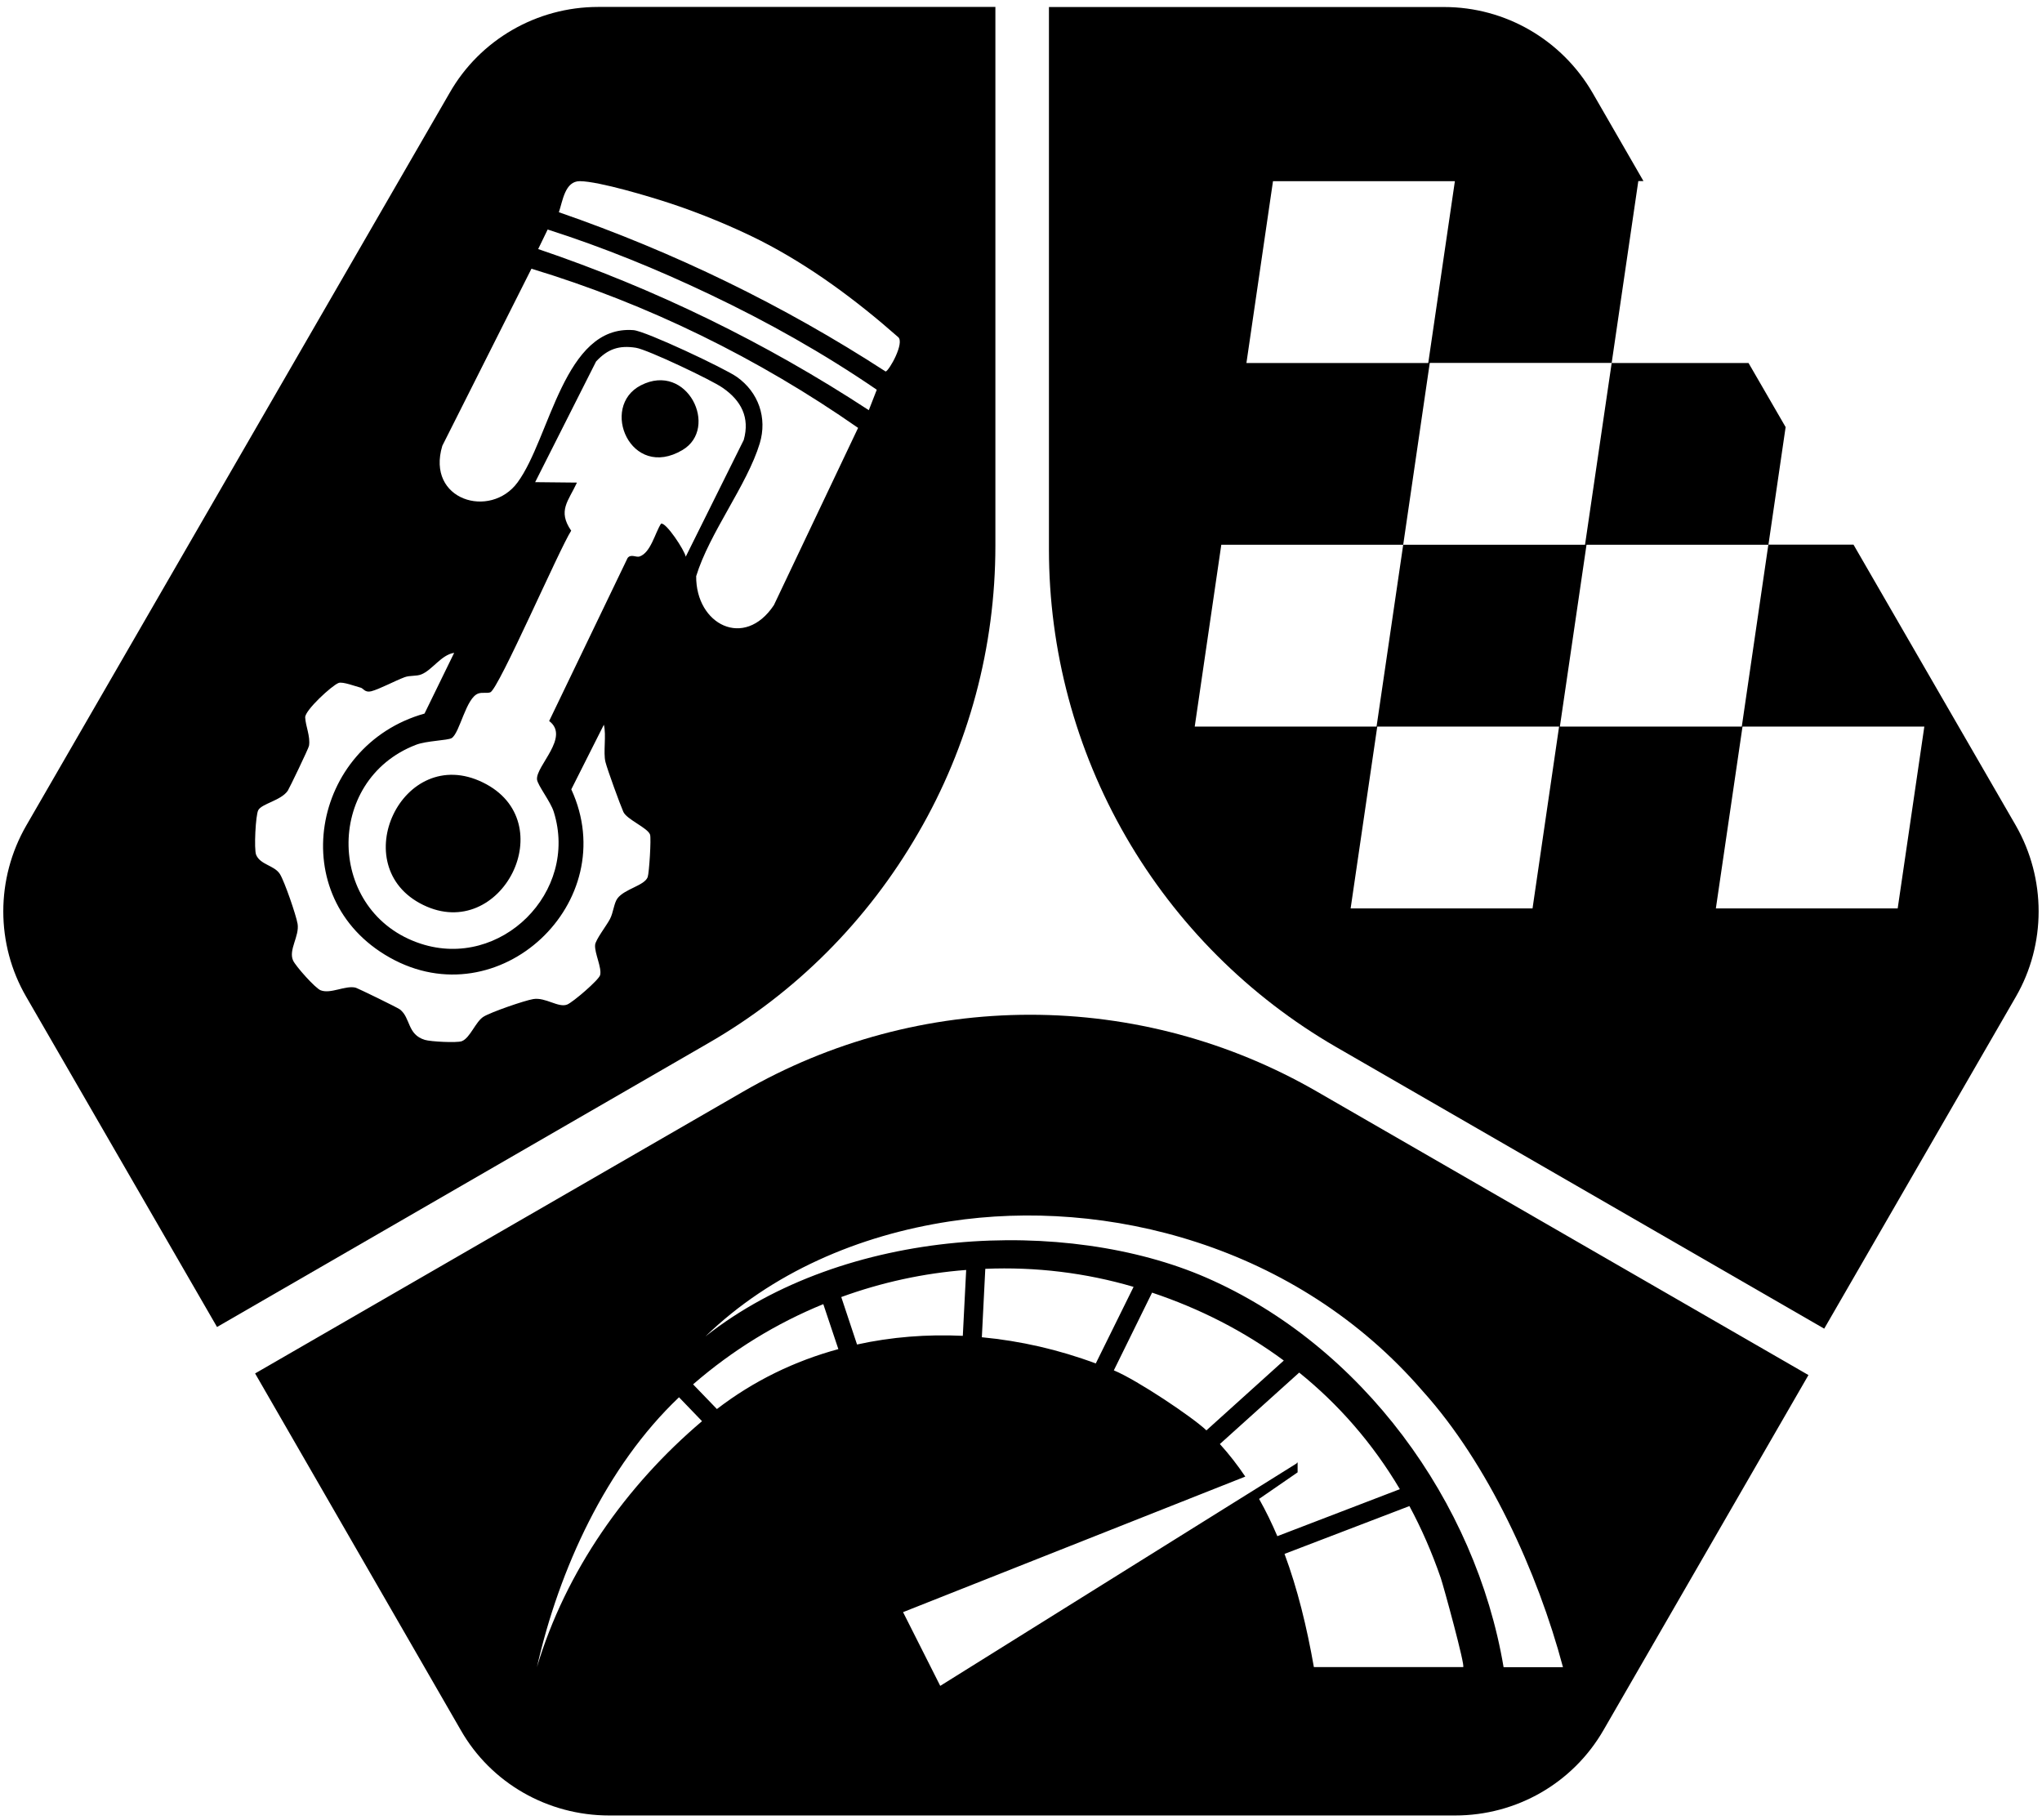
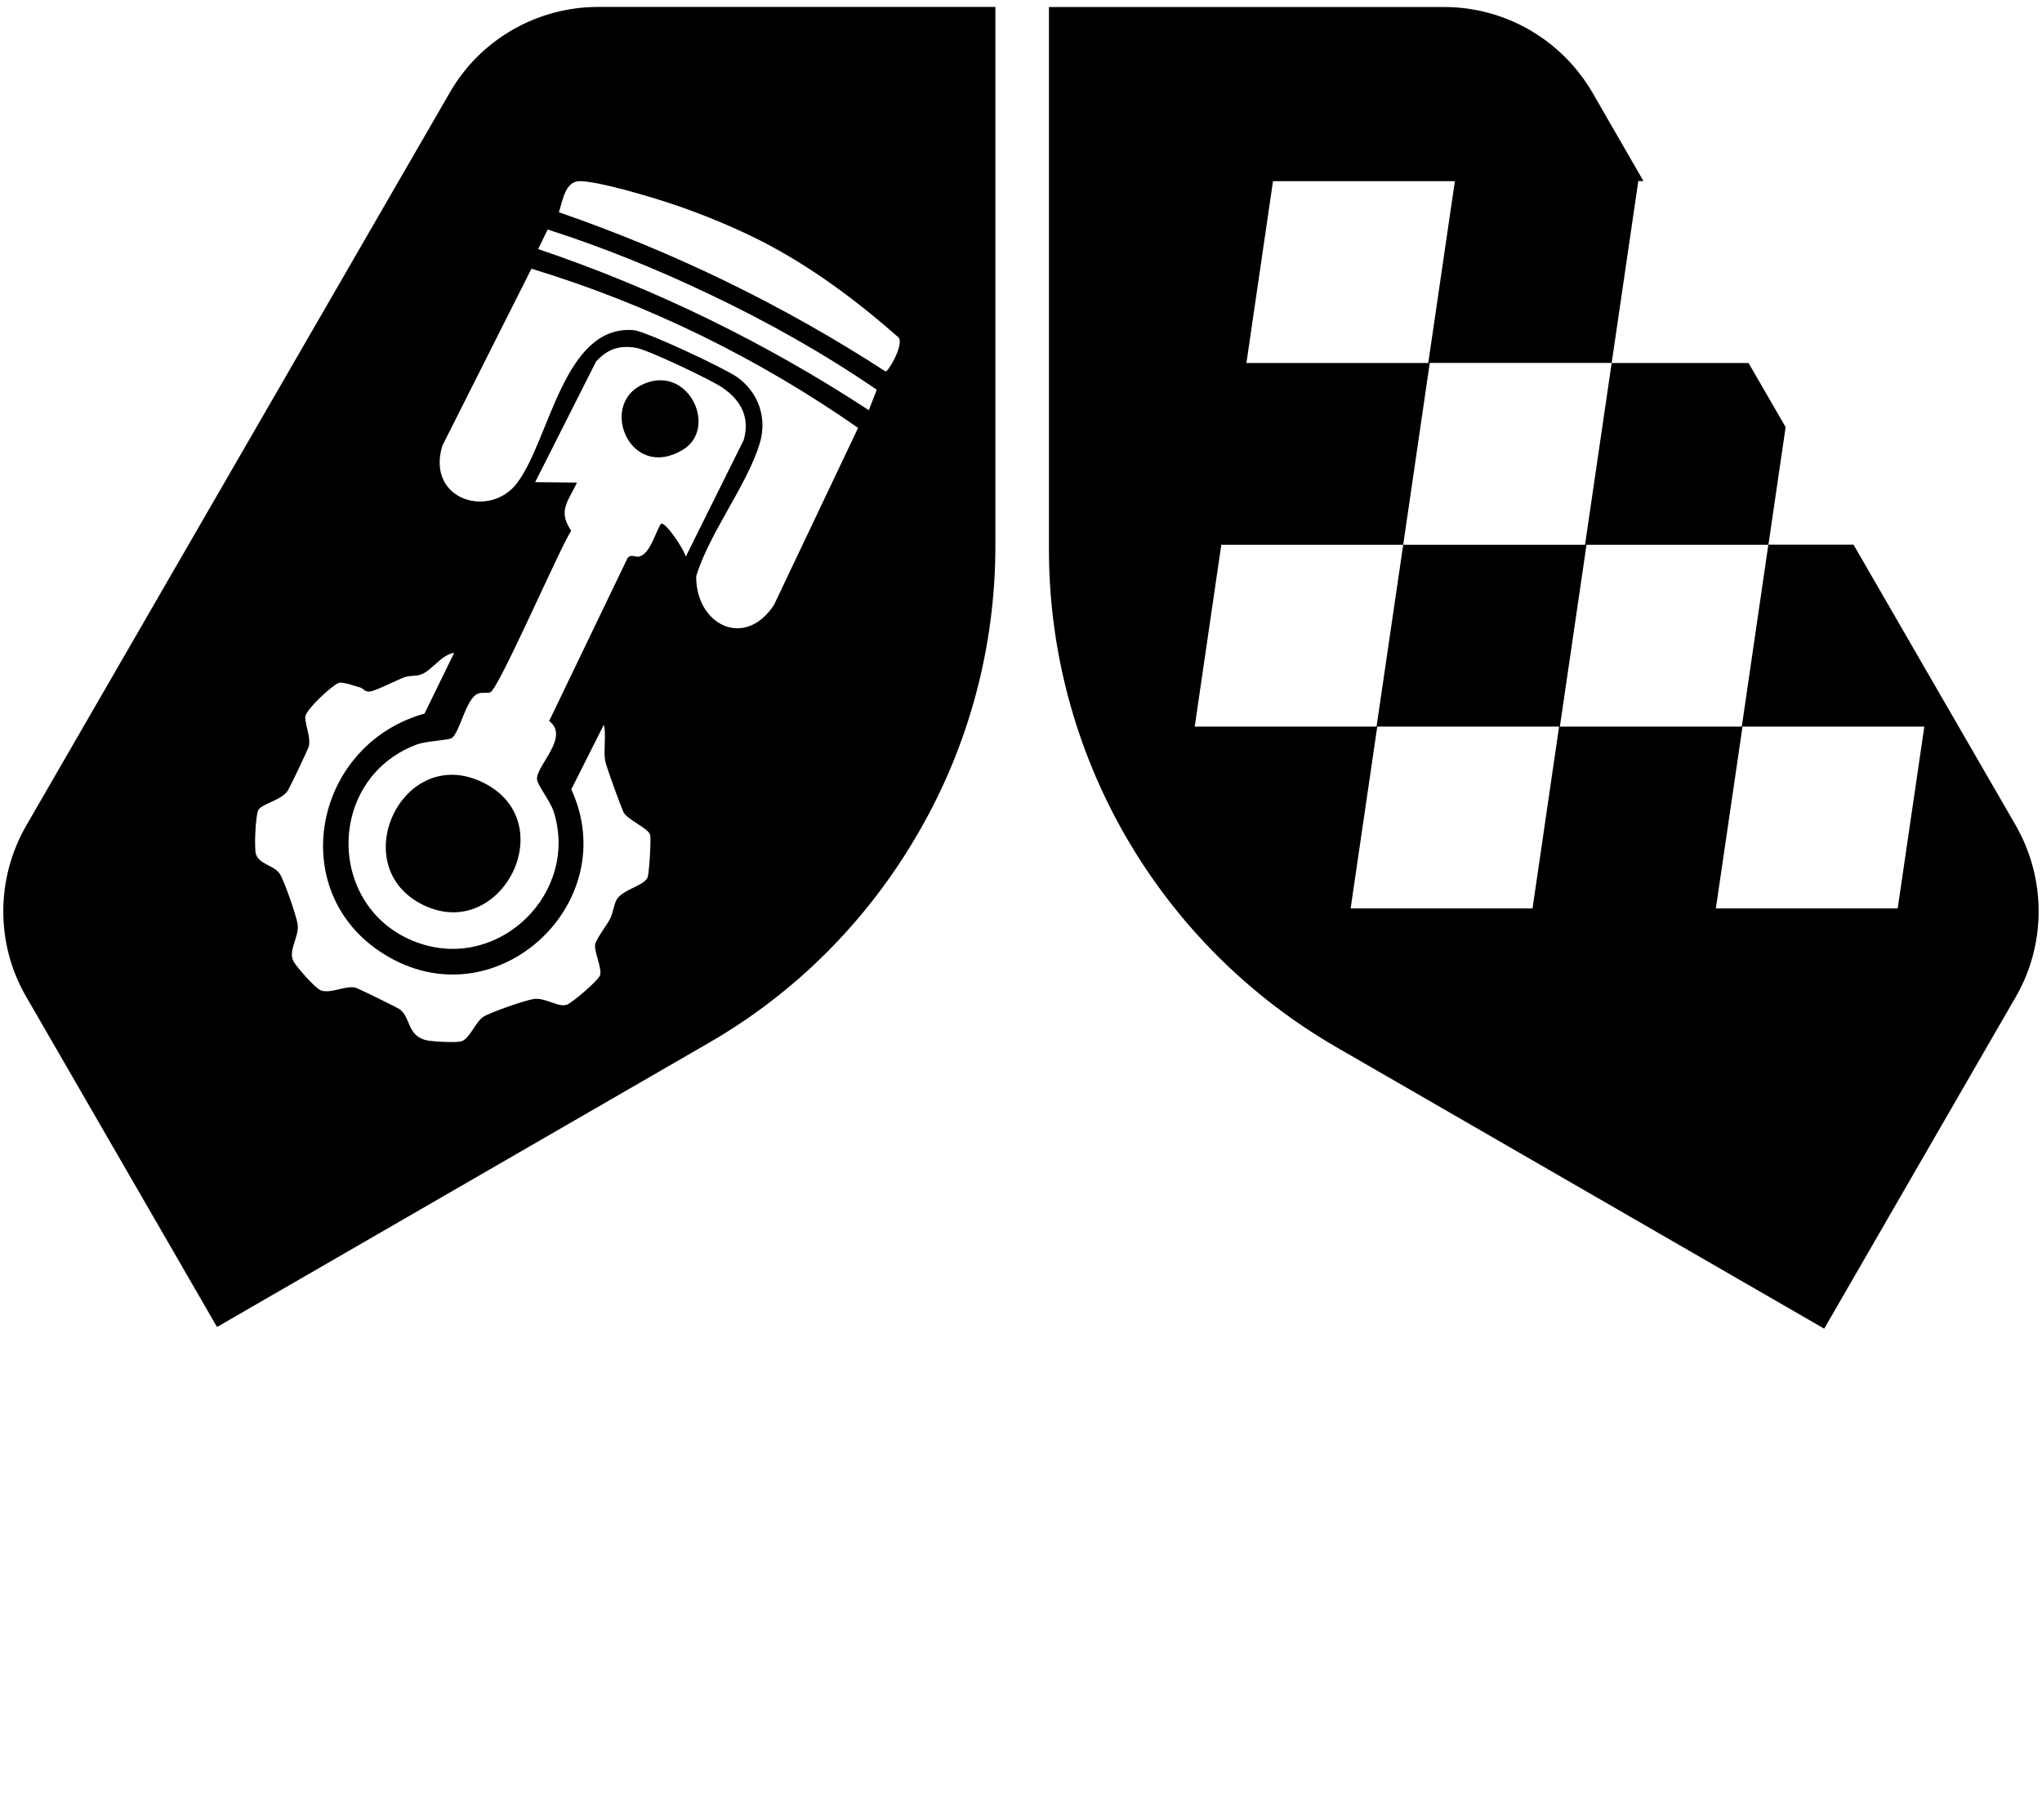
<svg xmlns="http://www.w3.org/2000/svg" width="276" height="246" viewBox="0 0 276 246" fill="none">
  <path d="M65.262 105.746C54.375 100.422 46.562 117.126 57.201 122.304C67.787 127.474 76.126 111.023 65.262 105.746ZM86.621 52.075C80.998 54.958 85.245 64.97 92.243 60.821C97.234 57.866 92.902 48.855 86.621 52.075ZM86.621 52.075C80.998 54.958 85.245 64.97 92.243 60.821C97.234 57.866 92.902 48.855 86.621 52.075ZM65.262 105.746C54.375 100.422 46.562 117.126 57.201 122.304C67.787 127.474 76.126 111.023 65.262 105.746ZM65.262 105.746C54.375 100.422 46.562 117.126 57.201 122.304C67.787 127.474 76.126 111.023 65.262 105.746ZM86.621 52.075C80.998 54.958 85.245 64.97 92.243 60.821C97.234 57.866 92.902 48.855 86.621 52.075ZM86.621 52.075C80.998 54.958 85.245 64.97 92.243 60.821C97.234 57.866 92.902 48.855 86.621 52.075ZM65.262 105.746C54.375 100.422 46.562 117.126 57.201 122.304C67.787 127.474 76.126 111.023 65.262 105.746ZM65.262 105.746C54.375 100.422 46.562 117.126 57.201 122.304C67.787 127.474 76.126 111.023 65.262 105.746ZM86.621 52.075C80.998 54.958 85.245 64.97 92.243 60.821C97.234 57.866 92.902 48.855 86.621 52.075ZM86.621 52.075C80.998 54.958 85.245 64.97 92.243 60.821C97.234 57.866 92.902 48.855 86.621 52.075ZM65.262 105.746C54.375 100.422 46.562 117.126 57.201 122.304C67.787 127.474 76.126 111.023 65.262 105.746ZM65.262 105.746C54.375 100.422 46.562 117.126 57.201 122.304C67.787 127.474 76.126 111.023 65.262 105.746ZM86.621 52.075C80.998 54.958 85.245 64.97 92.243 60.821C97.234 57.866 92.902 48.855 86.621 52.075ZM86.621 52.075C80.998 54.958 85.245 64.97 92.243 60.821C97.234 57.866 92.902 48.855 86.621 52.075ZM65.262 105.746C54.375 100.422 46.562 117.126 57.201 122.304C67.787 127.474 76.126 111.023 65.262 105.746ZM65.262 105.746C54.375 100.422 46.562 117.126 57.201 122.304C67.787 127.474 76.126 111.023 65.262 105.746ZM86.621 52.075C80.998 54.958 85.245 64.97 92.243 60.821C97.234 57.866 92.902 48.855 86.621 52.075ZM86.621 52.075C80.998 54.958 85.245 64.97 92.243 60.821C97.234 57.866 92.902 48.855 86.621 52.075ZM65.262 105.746C54.375 100.422 46.562 117.126 57.201 122.304C67.787 127.474 76.126 111.023 65.262 105.746ZM65.262 105.746C54.375 100.422 46.562 117.126 57.201 122.304C67.787 127.474 76.126 111.023 65.262 105.746ZM86.621 52.075C80.998 54.958 85.245 64.97 92.243 60.821C97.234 57.866 92.902 48.855 86.621 52.075ZM86.621 52.075C80.998 54.958 85.245 64.97 92.243 60.821C97.234 57.866 92.902 48.855 86.621 52.075ZM65.262 105.746C54.375 100.422 46.562 117.126 57.201 122.304C67.787 127.474 76.126 111.023 65.262 105.746ZM65.262 105.746C54.375 100.422 46.562 117.126 57.201 122.304C67.787 127.474 76.126 111.023 65.262 105.746ZM86.621 52.075C80.998 54.958 85.245 64.97 92.243 60.821C97.234 57.866 92.902 48.855 86.621 52.075ZM86.621 52.075C80.998 54.958 85.245 64.97 92.243 60.821C97.234 57.866 92.902 48.855 86.621 52.075ZM65.262 105.746C54.375 100.422 46.562 117.126 57.201 122.304C67.787 127.474 76.126 111.023 65.262 105.746ZM65.262 105.746C54.375 100.422 46.562 117.126 57.201 122.304C67.787 127.474 76.126 111.023 65.262 105.746ZM86.621 52.075C80.998 54.958 85.245 64.97 92.243 60.821C97.234 57.866 92.902 48.855 86.621 52.075ZM86.621 52.075C80.998 54.958 85.245 64.97 92.243 60.821C97.234 57.866 92.902 48.855 86.621 52.075ZM65.262 105.746C54.375 100.422 46.562 117.126 57.201 122.304C67.787 127.474 76.126 111.023 65.262 105.746ZM65.262 105.746C54.375 100.422 46.562 117.126 57.201 122.304C67.787 127.474 76.126 111.023 65.262 105.746ZM86.621 52.075C80.998 54.958 85.245 64.97 92.243 60.821C97.234 57.866 92.902 48.855 86.621 52.075ZM86.621 52.075C80.998 54.958 85.245 64.97 92.243 60.821C97.234 57.866 92.902 48.855 86.621 52.075ZM65.262 105.746C54.375 100.422 46.562 117.126 57.201 122.304C67.787 127.474 76.126 111.023 65.262 105.746ZM65.262 105.746C54.375 100.422 46.562 117.126 57.201 122.304C67.787 127.474 76.126 111.023 65.262 105.746ZM86.621 52.075C80.998 54.958 85.245 64.97 92.243 60.821C97.234 57.866 92.902 48.855 86.621 52.075ZM86.621 52.075C80.998 54.958 85.245 64.97 92.243 60.821C97.234 57.866 92.902 48.855 86.621 52.075ZM65.262 105.746C54.375 100.422 46.562 117.126 57.201 122.304C67.787 127.474 76.126 111.023 65.262 105.746ZM65.262 105.746C54.375 100.422 46.562 117.126 57.201 122.304C67.787 127.474 76.126 111.023 65.262 105.746ZM86.621 52.075C80.998 54.958 85.245 64.97 92.243 60.821C97.234 57.866 92.902 48.855 86.621 52.075ZM86.621 52.075C80.998 54.958 85.245 64.97 92.243 60.821C97.234 57.866 92.902 48.855 86.621 52.075ZM65.262 105.746C54.375 100.422 46.562 117.126 57.201 122.304C67.787 127.474 76.126 111.023 65.262 105.746ZM65.262 105.746C54.375 100.422 46.562 117.126 57.201 122.304C67.787 127.474 76.126 111.023 65.262 105.746ZM86.621 52.075C80.998 54.958 85.245 64.97 92.243 60.821C97.234 57.866 92.902 48.855 86.621 52.075ZM86.621 52.075C80.998 54.958 85.245 64.97 92.243 60.821C97.234 57.866 92.902 48.855 86.621 52.075ZM65.262 105.746C54.375 100.422 46.562 117.126 57.201 122.304C67.787 127.474 76.126 111.023 65.262 105.746ZM65.262 105.746C54.375 100.422 46.562 117.126 57.201 122.304C67.787 127.474 76.126 111.023 65.262 105.746ZM86.621 52.075C80.998 54.958 85.245 64.97 92.243 60.821C97.234 57.866 92.902 48.855 86.621 52.075ZM119.703 50.209C105.87 41.234 91.071 34.056 75.539 28.682C76.055 27.175 76.354 24.459 78.389 24.485C81.021 24.518 87.925 26.599 90.675 27.51C94.493 28.766 99.159 30.679 102.747 32.499C109.495 35.934 115.693 40.539 121.378 45.542C122.335 46.27 120.169 50.124 119.703 50.209ZM117.429 55.435C103.479 46.307 88.535 39.01 72.741 33.66L74.022 31.018C81.534 33.42 88.809 36.389 95.917 39.774C103.741 43.494 111.326 47.755 118.506 52.672L117.429 55.435ZM104.603 81.781C100.607 87.799 94.038 84.4 94.097 77.868C95.891 72.004 100.99 65.544 102.689 59.922C103.73 56.475 102.522 53.007 99.589 50.937C97.962 49.79 87.291 44.752 85.627 44.618C76.213 43.89 74.367 59.205 69.953 65.199C66.281 70.199 57.557 67.615 59.785 60.246L71.831 36.316C87.553 41.078 102.507 48.425 115.981 57.828L104.603 81.781ZM89.347 70.774C88.535 72.004 87.961 74.709 86.429 75.214C85.985 75.356 85.267 74.829 84.826 75.415L74.225 97.445C77.097 99.595 72.395 103.532 72.585 105.352C72.669 106.128 74.429 108.355 74.847 109.719C78.258 120.583 67.682 131.064 56.887 127.546C44.146 123.394 43.786 105.447 56.218 100.662C57.605 100.111 60.526 100.075 61.051 99.751C62.165 99.034 62.979 94.274 64.665 93.722C65.167 93.543 65.837 93.722 66.27 93.567C67.405 93.124 75.601 74.195 77.203 71.721C75.339 69.016 76.821 67.735 77.982 65.222L72.333 65.163L80.566 48.855C82.157 47.145 83.689 46.642 85.962 47.002C87.527 47.252 96.226 51.38 97.674 52.41C100.175 54.131 101.383 56.428 100.523 59.467L92.685 75.237C92.542 74.388 90.006 70.534 89.347 70.774ZM87.542 118.538C87.109 119.696 84.442 120.118 83.462 121.41C82.982 122.043 82.898 123.356 82.443 124.208C81.989 125.082 80.482 127.018 80.434 127.714C80.35 128.827 81.366 130.788 81.115 131.782C80.937 132.451 77.421 135.466 76.653 135.767C75.455 136.232 73.734 134.748 72.071 135.024C70.862 135.228 66.365 136.783 65.359 137.404C64.271 138.075 63.541 140.302 62.405 140.72C61.735 140.958 58.194 140.779 57.426 140.539C55.021 139.81 55.523 137.572 54.053 136.423C53.79 136.207 48.346 133.54 48.011 133.467C46.599 133.18 44.695 134.355 43.345 133.839C42.614 133.564 39.935 130.548 39.611 129.806C38.966 128.371 40.495 126.516 40.222 124.852C40.018 123.659 38.462 119.146 37.842 118.142C37.099 116.944 35.197 116.896 34.622 115.532C34.311 114.792 34.549 110.124 34.909 109.491C35.389 108.606 37.973 108.199 38.894 106.87C39.083 106.596 41.718 101.127 41.766 100.792C41.969 99.501 41.31 98.172 41.249 96.953C41.215 95.995 44.863 92.632 45.773 92.298C46.311 92.094 48.069 92.764 48.775 92.946C49.099 93.03 49.325 93.638 50.177 93.423C51.265 93.15 53.358 92.022 54.699 91.519C55.429 91.258 56.265 91.414 56.935 91.148C58.43 90.562 59.627 88.495 61.386 88.23L57.378 96.439C42.039 100.744 38.307 121.336 52.677 129.412C67.453 137.728 84.238 121.898 77.217 106.68L81.618 97.946C81.978 99.358 81.511 101.691 81.835 102.983C82.098 104.024 83.797 108.69 84.251 109.719C84.718 110.76 87.565 111.884 87.866 112.806C88.033 113.344 87.746 117.948 87.542 118.538ZM80.842 0.938C72.551 0.938 64.869 5.375 60.778 12.543L3.551 111.572C-0.59 118.752 -0.59 127.607 3.551 134.726L29.334 179.342L95.69 141.007C107.522 134.22 117.273 124.412 124.103 112.591C130.949 100.818 134.538 87.428 134.538 73.752V0.938H80.842ZM65.262 105.746C54.375 100.422 46.562 117.126 57.201 122.304C67.787 127.474 76.126 111.023 65.262 105.746ZM86.621 52.075C80.998 54.958 85.245 64.97 92.243 60.821C97.234 57.866 92.902 48.855 86.621 52.075ZM86.621 52.075C80.998 54.958 85.245 64.97 92.243 60.821C97.234 57.866 92.902 48.855 86.621 52.075ZM65.262 105.746C54.375 100.422 46.562 117.126 57.201 122.304C67.787 127.474 76.126 111.023 65.262 105.746ZM65.262 105.746C54.375 100.422 46.562 117.126 57.201 122.304C67.787 127.474 76.126 111.023 65.262 105.746ZM86.621 52.075C80.998 54.958 85.245 64.97 92.243 60.821C97.234 57.866 92.902 48.855 86.621 52.075ZM86.621 52.075C80.998 54.958 85.245 64.97 92.243 60.821C97.234 57.866 92.902 48.855 86.621 52.075ZM65.262 105.746C54.375 100.422 46.562 117.126 57.201 122.304C67.787 127.474 76.126 111.023 65.262 105.746ZM65.262 105.746C54.375 100.422 46.562 117.126 57.201 122.304C67.787 127.474 76.126 111.023 65.262 105.746ZM86.621 52.075C80.998 54.958 85.245 64.97 92.243 60.821C97.234 57.866 92.902 48.855 86.621 52.075ZM86.621 52.075C80.998 54.958 85.245 64.97 92.243 60.821C97.234 57.866 92.902 48.855 86.621 52.075ZM65.262 105.746C54.375 100.422 46.562 117.126 57.201 122.304C67.787 127.474 76.126 111.023 65.262 105.746ZM65.262 105.746C54.375 100.422 46.562 117.126 57.201 122.304C67.787 127.474 76.126 111.023 65.262 105.746ZM86.621 52.075C80.998 54.958 85.245 64.97 92.243 60.821C97.234 57.866 92.902 48.855 86.621 52.075ZM86.621 52.075C80.998 54.958 85.245 64.97 92.243 60.821C97.234 57.866 92.902 48.855 86.621 52.075ZM65.262 105.746C54.375 100.422 46.562 117.126 57.201 122.304C67.787 127.474 76.126 111.023 65.262 105.746ZM65.262 105.746C54.375 100.422 46.562 117.126 57.201 122.304C67.787 127.474 76.126 111.023 65.262 105.746ZM86.621 52.075C80.998 54.958 85.245 64.97 92.243 60.821C97.234 57.866 92.902 48.855 86.621 52.075ZM86.621 52.075C80.998 54.958 85.245 64.97 92.243 60.821C97.234 57.866 92.902 48.855 86.621 52.075ZM65.262 105.746C54.375 100.422 46.562 117.126 57.201 122.304C67.787 127.474 76.126 111.023 65.262 105.746ZM65.262 105.746C54.375 100.422 46.562 117.126 57.201 122.304C67.787 127.474 76.126 111.023 65.262 105.746ZM86.621 52.075C80.998 54.958 85.245 64.97 92.243 60.821C97.234 57.866 92.902 48.855 86.621 52.075ZM86.621 52.075C80.998 54.958 85.245 64.97 92.243 60.821C97.234 57.866 92.902 48.855 86.621 52.075ZM65.262 105.746C54.375 100.422 46.562 117.126 57.201 122.304C67.787 127.474 76.126 111.023 65.262 105.746ZM65.262 105.746C54.375 100.422 46.562 117.126 57.201 122.304C67.787 127.474 76.126 111.023 65.262 105.746ZM86.621 52.075C80.998 54.958 85.245 64.97 92.243 60.821C97.234 57.866 92.902 48.855 86.621 52.075ZM86.621 52.075C80.998 54.958 85.245 64.97 92.243 60.821C97.234 57.866 92.902 48.855 86.621 52.075ZM65.262 105.746C54.375 100.422 46.562 117.126 57.201 122.304C67.787 127.474 76.126 111.023 65.262 105.746ZM65.262 105.746C54.375 100.422 46.562 117.126 57.201 122.304C67.787 127.474 76.126 111.023 65.262 105.746ZM86.621 52.075C80.998 54.958 85.245 64.97 92.243 60.821C97.234 57.866 92.902 48.855 86.621 52.075ZM86.621 52.075C80.998 54.958 85.245 64.97 92.243 60.821C97.234 57.866 92.902 48.855 86.621 52.075ZM65.262 105.746C54.375 100.422 46.562 117.126 57.201 122.304C67.787 127.474 76.126 111.023 65.262 105.746ZM65.262 105.746C54.375 100.422 46.562 117.126 57.201 122.304C67.787 127.474 76.126 111.023 65.262 105.746ZM86.621 52.075C80.998 54.958 85.245 64.97 92.243 60.821C97.234 57.866 92.902 48.855 86.621 52.075ZM86.621 52.075C80.998 54.958 85.245 64.97 92.243 60.821C97.234 57.866 92.902 48.855 86.621 52.075ZM65.262 105.746C54.375 100.422 46.562 117.126 57.201 122.304C67.787 127.474 76.126 111.023 65.262 105.746ZM65.262 105.746C54.375 100.422 46.562 117.126 57.201 122.304C67.787 127.474 76.126 111.023 65.262 105.746ZM86.621 52.075C80.998 54.958 85.245 64.97 92.243 60.821C97.234 57.866 92.902 48.855 86.621 52.075ZM86.621 52.075C80.998 54.958 85.245 64.97 92.243 60.821C97.234 57.866 92.902 48.855 86.621 52.075ZM65.262 105.746C54.375 100.422 46.562 117.126 57.201 122.304C67.787 127.474 76.126 111.023 65.262 105.746ZM65.262 105.746C54.375 100.422 46.562 117.126 57.201 122.304C67.787 127.474 76.126 111.023 65.262 105.746ZM86.621 52.075C80.998 54.958 85.245 64.97 92.243 60.821C97.234 57.866 92.902 48.855 86.621 52.075ZM86.621 52.075C80.998 54.958 85.245 64.97 92.243 60.821C97.234 57.866 92.902 48.855 86.621 52.075ZM65.262 105.746C54.375 100.422 46.562 117.126 57.201 122.304C67.787 127.474 76.126 111.023 65.262 105.746ZM65.262 105.746C54.375 100.422 46.562 117.126 57.201 122.304C67.787 127.474 76.126 111.023 65.262 105.746ZM86.621 52.075C80.998 54.958 85.245 64.97 92.243 60.821C97.234 57.866 92.902 48.855 86.621 52.075ZM86.621 52.075C80.998 54.958 85.245 64.97 92.243 60.821C97.234 57.866 92.902 48.855 86.621 52.075ZM65.262 105.746C54.375 100.422 46.562 117.126 57.201 122.304C67.787 127.474 76.126 111.023 65.262 105.746Z" fill="#F3793B" style="fill:#F3793B;fill:color(display-p3 0.953 0.474 0.231);fill-opacity:1;" />
  <path d="M256.495 122.771H231.919L235.521 98.198H260.095L256.495 122.771ZM214.437 73.621H239.012L235.423 98.198H210.835L214.437 73.621ZM207.14 122.771H182.553L186.153 98.198H210.729L207.14 122.771ZM172.06 24.485H196.645L193.045 49.058H168.469L172.06 24.485ZM272.465 111.573L250.523 73.61H239.025L241.348 57.721L236.333 49.058H217.837L214.235 73.621H189.66L186.057 98.198H161.481L165.073 73.621H189.66L193.249 49.047H217.837L221.437 24.471H222.132L215.253 12.543C211.087 5.375 203.48 0.949 195.185 0.949H141.777V74.257C141.777 87.883 145.355 101.273 152.185 113.094C158.981 124.853 168.781 134.675 180.603 141.51L246.563 179.567L272.465 134.713C276.571 127.607 276.571 118.753 272.465 111.573Z" fill="#625D5C" style="fill:#625D5C;fill:color(display-p3 0.384 0.365 0.361);fill-opacity:1;" />
-   <path d="M203.228 225.319C199.458 202.922 184.06 181.828 163.027 172.664C144.158 164.456 114.282 165.676 95.342 180.62C104.27 171.983 116.064 166.946 128.388 165.068C149.46 161.836 175.242 168.238 192.303 188.015C201.122 197.79 207.832 212.458 211.254 225.319H203.228ZM197.759 225.308H177.586C176.628 219.852 175.372 214.731 173.626 210.03V210.004L190.498 203.544C192.124 206.56 193.536 209.79 194.731 213.247C195.043 214.12 198.119 225.308 197.759 225.308ZM155.716 174.698C162.154 176.852 168.159 179.903 173.52 183.876L163.06 193.314C161.267 191.582 153.707 186.508 150.548 185.202L155.716 174.698ZM148.106 184.27C143.106 182.403 137.912 181.219 132.708 180.728L133.174 171.48C139.972 171.194 146.767 172.019 153.216 173.919L148.106 184.27ZM170.18 202.576L175.387 198.987V197.644L175.252 197.728L175.278 197.764L169.474 201.39L165.539 203.843L127.084 227.844L122.059 217.879L168.315 199.559C167.275 198.016 166.136 196.546 164.88 195.159L175.602 185.503C180.89 189.772 185.494 195.002 189.206 201.259L172.647 207.612C171.904 205.866 171.09 204.191 170.18 202.576ZM113.707 175.295C119.187 173.298 124.883 172.067 130.59 171.634L130.135 180.536C125.312 180.31 120.491 180.682 115.839 181.708L113.707 175.295ZM96.899 190.431L93.679 187.094C99.051 182.428 104.998 178.814 111.279 176.252L113.314 182.331C107.451 183.924 101.875 186.603 96.899 190.431ZM72.574 225.308C75.566 212.086 81.931 198.183 91.776 188.84L94.887 192.07C84.623 200.767 76.462 212.326 72.574 225.308ZM178.066 147.563C166.244 140.718 152.844 137.143 139.23 137.143C125.614 137.143 112.214 140.718 100.39 147.563L34.48 185.62L62.274 233.816C66.365 240.994 74.044 245.36 82.338 245.36H196.671C204.975 245.36 212.596 240.994 216.735 233.816L244.434 185.838L178.066 147.563Z" fill="#E3404B" style="fill:#E3404B;fill:color(display-p3 0.89 0.251 0.294);fill-opacity:1;" />
</svg>